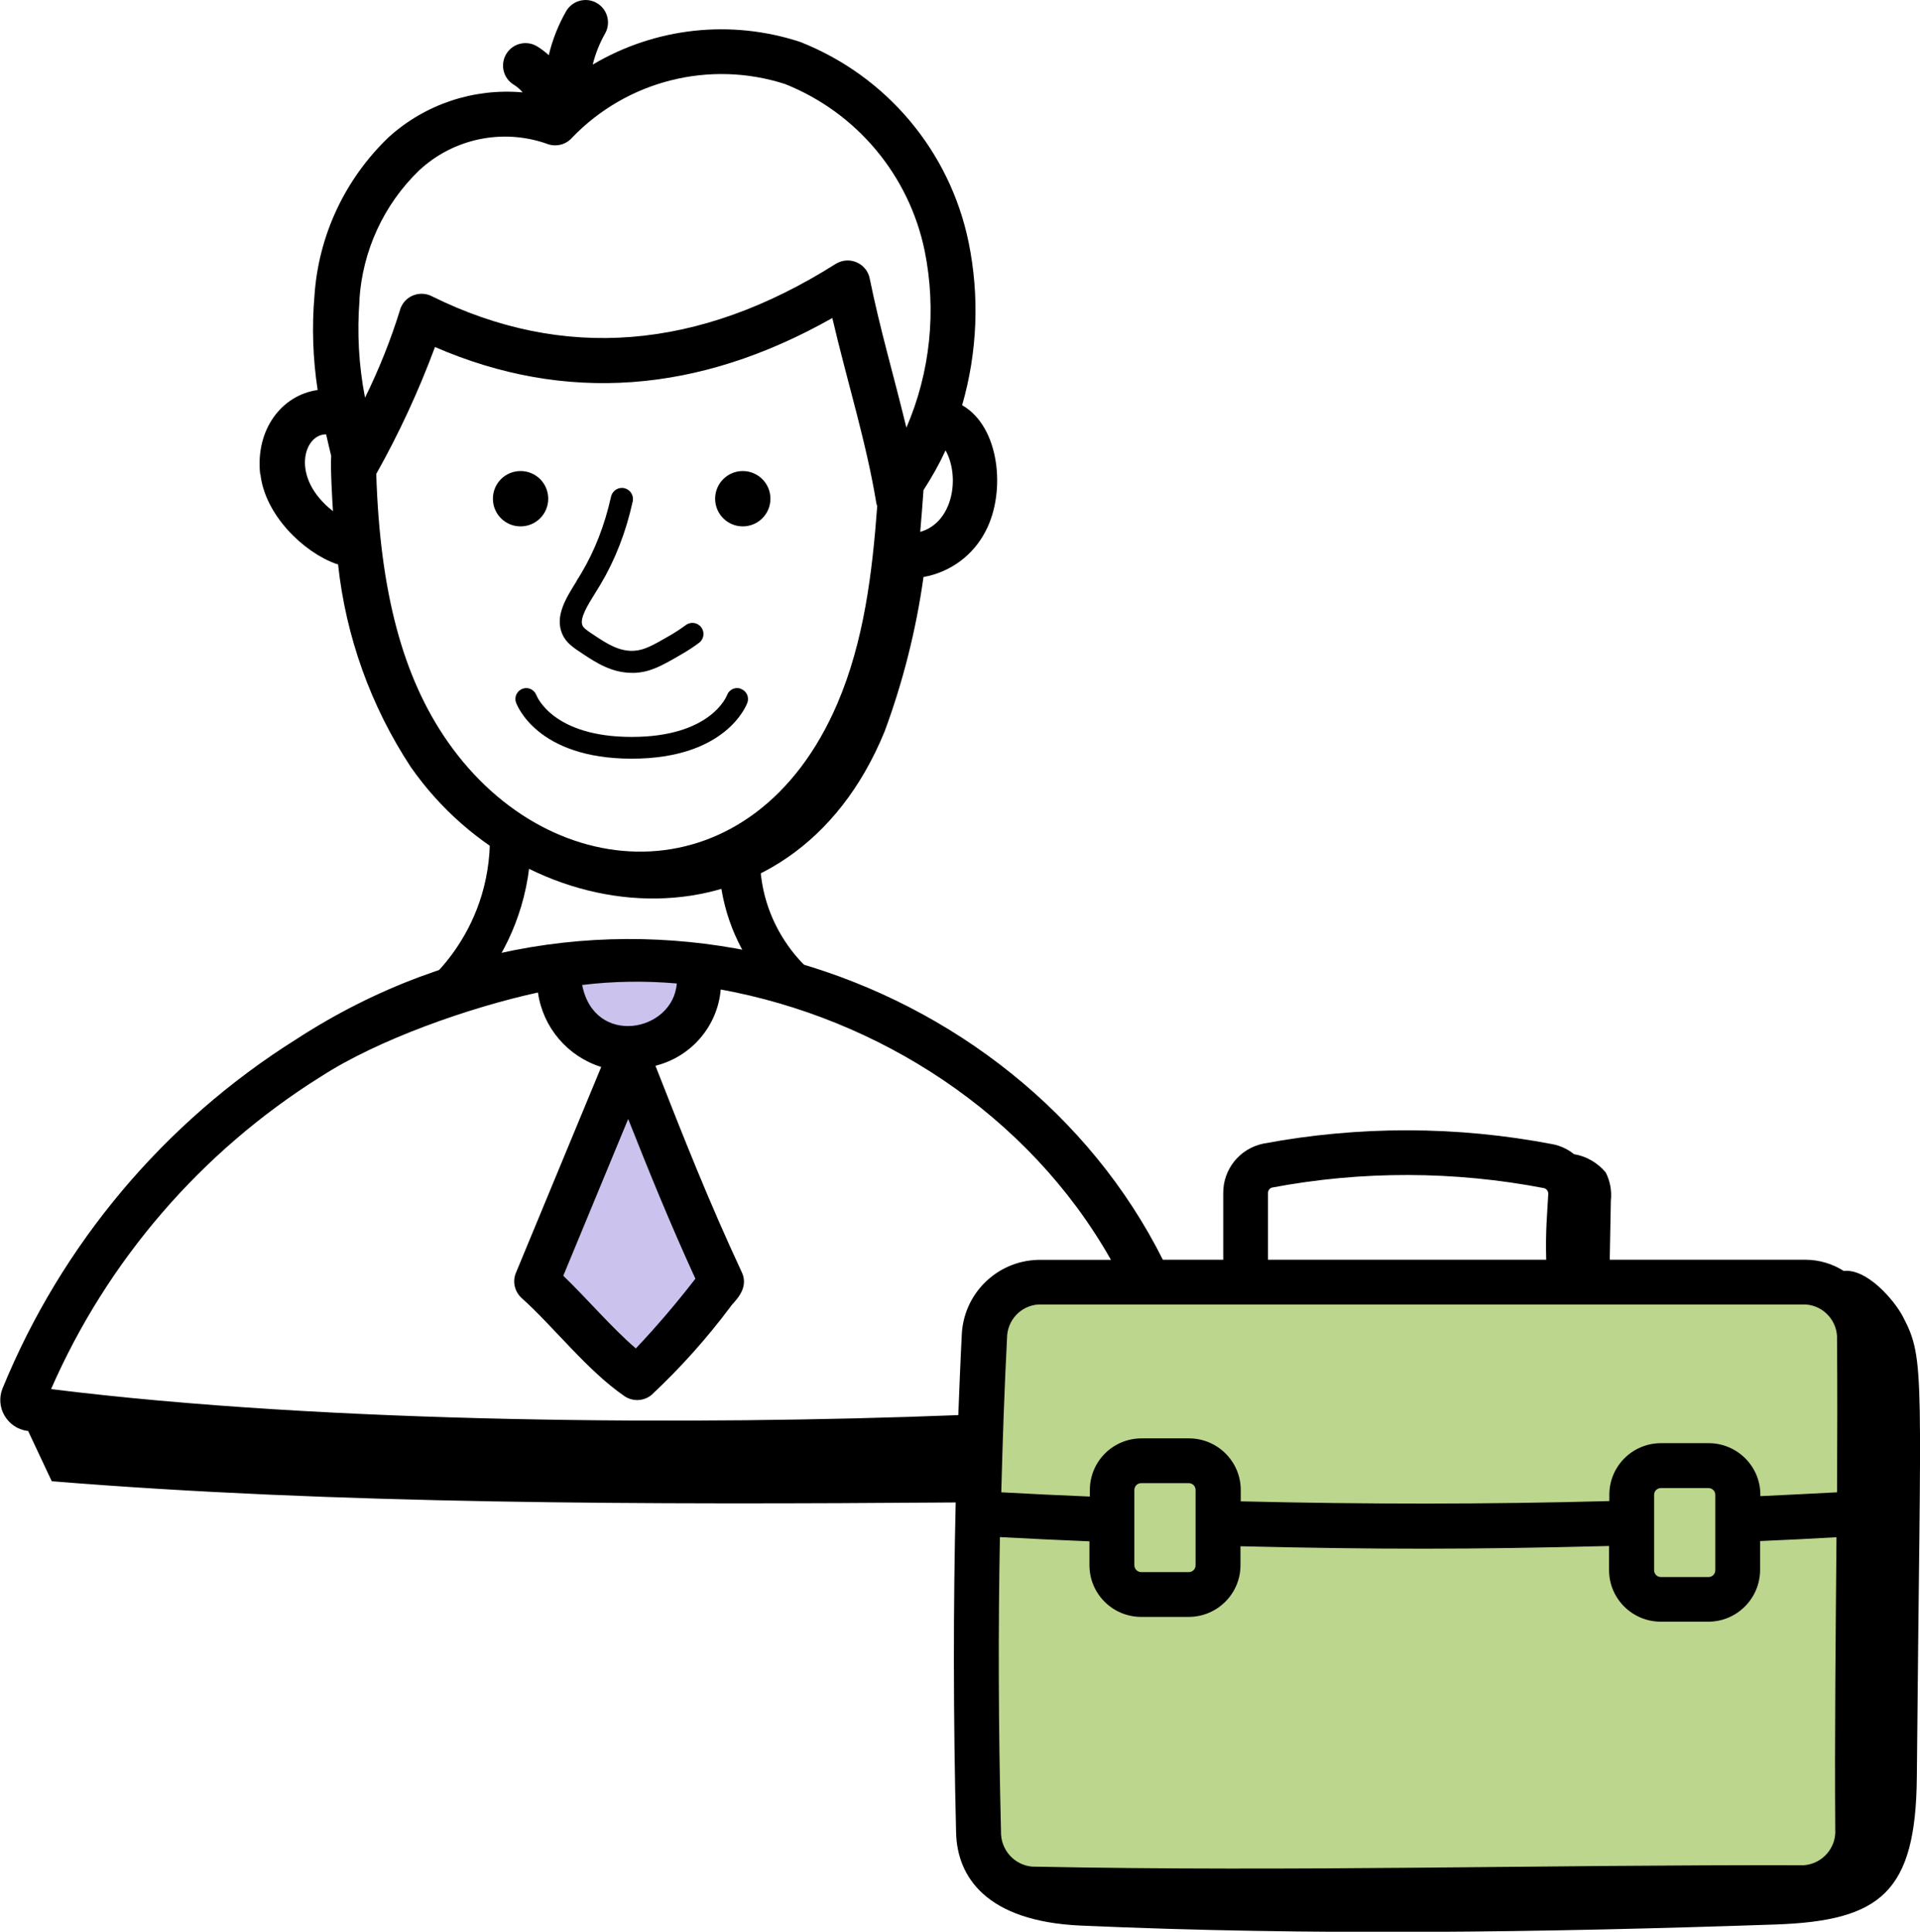
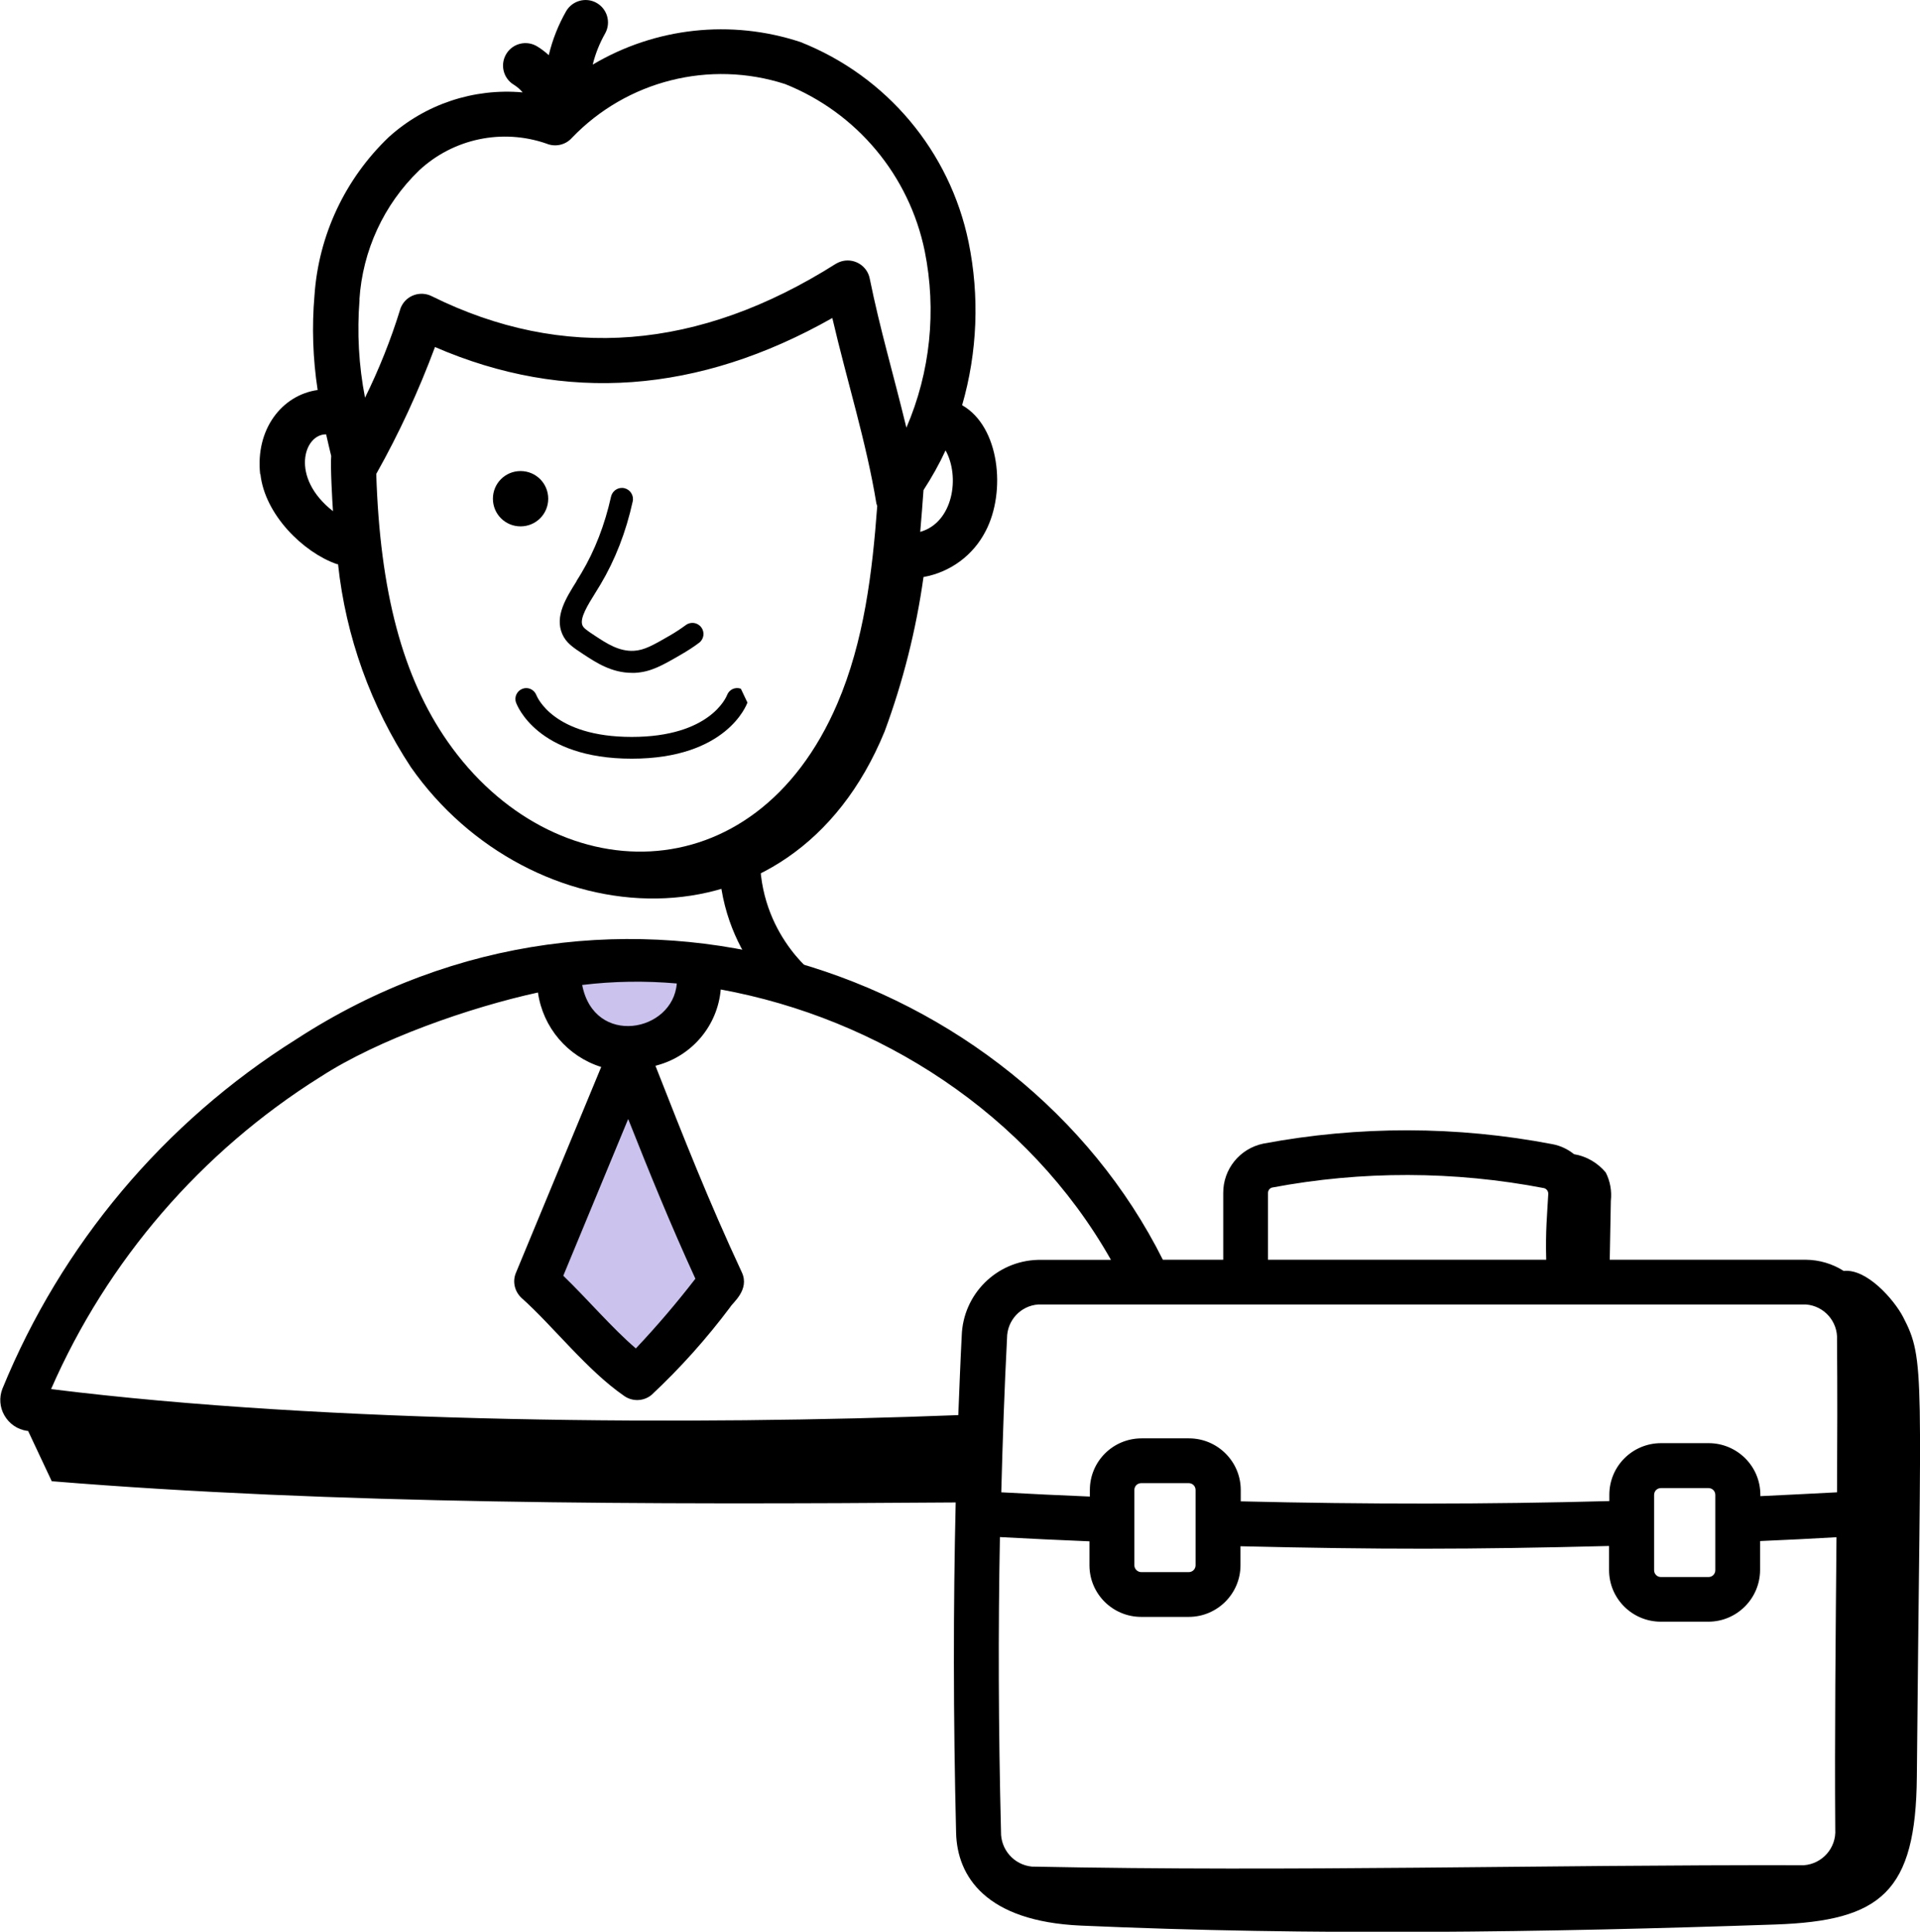
<svg xmlns="http://www.w3.org/2000/svg" id="Layer_2" viewBox="0 0 140.23 141.11">
  <defs>
    <style>.cls-1{fill:none;stroke:#000;stroke-miterlimit:10;stroke-width:3px;}.cls-2,.cls-3,.cls-4{stroke-width:0px;}.cls-3{fill:#cbc2ed;}.cls-4{fill:#bcd68d;}</style>
  </defs>
  <g id="_119">
-     <path id="Path_1817" class="cls-4" d="m95.26,93.2h35.2l5.3,3.64v16.64l1.15,19.95-5.11,5.22h-45.81l-13.04-1.05v-4.17l-2.48-21.42,1.41-17.73,4.56-1.09h18.82Z" />
    <path id="Path_1818" class="cls-3" d="m39.65,70.55l2.86,5.17,2.74,1.56-5.6,16.77,5.6,6.06,6.37-7.27-5.17-15.56,4.08-3.71v-3.02h-10.89Z" />
    <path id="Path_1783" class="cls-2" d="m19.02,34.63c.32,2.97,3.14,5.72,5.56,6.57.04.01.08,0,.11.02.57,5.29,2.39,10.37,5.32,14.82,8.6,12.31,27.74,14.14,34.6-2.61,1.35-3.65,2.3-7.43,2.84-11.28,1.96-.35,3.64-1.59,4.54-3.36,1.5-2.86,1.03-7.63-1.72-9.19,1.12-3.88,1.28-7.97.47-11.92-1.37-6.63-5.98-12.12-12.28-14.61-5.06-1.67-10.59-1.07-15.17,1.65.2-.81.51-1.58.92-2.3.43-.8.13-1.79-.66-2.22-.77-.42-1.74-.15-2.19.6-.58,1.01-1.01,2.1-1.28,3.23-.26-.24-.54-.45-.83-.63-.77-.48-1.78-.25-2.26.52-.48.77-.25,1.78.52,2.26.02.01.03.02.05.03.23.15.44.33.61.54-3.57-.32-7.12.86-9.78,3.27-3.18,3.04-5.12,7.16-5.42,11.55-.2,2.31-.12,4.63.23,6.92-2.62.37-4.55,2.88-4.2,6.14Zm42.14,16.76c-6.07,14.17-20.84,13.7-28.46,2.79-3.3-4.72-4.95-10.98-5.22-19.56,1.67-2.97,3.1-6.07,4.29-9.27,9.5,4.12,19.25,3.41,29.02-2.12,1.07,4.6,2.49,9.08,3.22,13.56.02.06.04.11.06.17-.36,4.85-.96,9.87-2.91,14.43Zm6.05-12.54c.09-1.04.17-2.06.24-3.05h0c.61-.94,1.15-1.9,1.61-2.9,1.07,1.92.56,5.26-1.84,5.95ZM26.25,21.89c.23-3.58,1.78-6.95,4.36-9.44,2.5-2.33,6.08-3.08,9.3-1.96.65.27,1.4.1,1.86-.42,4.01-4.18,10.06-5.71,15.57-3.93,5.24,2.09,9.07,6.68,10.2,12.21.87,4.33.41,8.83-1.34,12.89-1.01-4.15-1.91-7.12-2.68-10.9-.18-.89-1.05-1.46-1.94-1.28-.19.04-.38.12-.55.22-9.99,6.32-19.92,7.11-29.51,2.35-.81-.4-1.8-.07-2.2.74-.04.08-.08.17-.1.26-.68,2.2-1.54,4.35-2.56,6.42-.46-2.36-.59-4.76-.4-7.16Zm-2.43,9.84c.12.55.25,1.07.37,1.58-.07.69.08,3.34.13,4.03-3.16-2.47-2.12-5.64-.5-5.61h0Z" />
    <path id="Path_1784" class="cls-2" d="m1.95,104.52h.1s1.73,3.68,1.73,3.68c20.71,1.69,43.31,1.72,66.02,1.55-.18,7.64-.18,15.6.03,24.14.08,3.17,2.16,6.46,9.11,6.77,16.9.75,33.83.5,50.73-.08,7.71-.27,10.26-2.36,10.33-10.8.26-29.63.64-30.42-1-33.57-.66-1.27-2.66-3.56-4.34-3.37-.83-.53-1.79-.81-2.77-.82h-14.32c.03-1.44.05-2.87.08-4.31.08-.71-.05-1.43-.37-2.06-.59-.71-1.41-1.19-2.32-1.34-.46-.37-.99-.62-1.57-.73-6.98-1.34-14.15-1.35-21.13-.04-1.71.36-2.93,1.86-2.92,3.61v4.87h-4.41c-10.61-21.19-39.8-31.38-63.3-16.1-9.65,6.06-17.15,14.99-21.46,25.54-.24.63-.19,1.34.15,1.93.35.61.95,1.03,1.65,1.13Zm132.09,29.1c.09,1.36-.94,2.53-2.29,2.63h0c-19.94-.04-36.68.49-56.39.1-1.3-.13-2.28-1.24-2.25-2.55-.19-7.57-.21-14.68-.08-21.52,2.18.12,4.36.22,6.54.31v1.75c0,2.09,1.7,3.77,3.78,3.77h3.47c2.08,0,3.78-1.69,3.78-3.77v-1.39c10.06.24,16.83.24,26.92-.02v1.76c0,2.09,1.7,3.77,3.78,3.77h3.47c2.08,0,3.77-1.69,3.78-3.77v-2.12c1.86-.08,3.72-.17,5.58-.28-.06,7.1-.14,14.56-.09,21.33h0Zm-51.19-19.28v-5.5c0-.28.22-.5.5-.5h3.47c.28,0,.5.22.5.5v5.5c0,.28-.22.5-.5.5h-3.46c-.28,0-.5-.22-.51-.49,0,0,0,0,0,0Zm37.96-5.14c0-.28.22-.5.5-.5h3.47c.28,0,.5.22.5.5v5.5c0,.28-.22.5-.5.5h-3.47c-.28,0-.5-.22-.5-.5v-5.5Zm-28.2-22.05c0-.19.12-.35.29-.4,6.57-1.24,13.31-1.22,19.87.04.19.05.32.23.31.43-.08,1.51-.21,2.69-.15,4.8h-20.32v-4.87Zm39.29,8.14c1.33.1,2.34,1.25,2.27,2.58.03,3.59.02,7.36,0,11.14-1.87.1-3.73.19-5.6.28v-.1c0-2.09-1.7-3.77-3.78-3.77h-3.47c-2.09,0-3.78,1.68-3.78,3.77v.46c-8.81.24-17.84.24-26.92.02v-.83c0-2.08-1.7-3.77-3.78-3.77h-3.46c-2.09,0-3.78,1.68-3.78,3.77v.48c-2.16-.09-4.31-.19-6.47-.31.1-3.82.23-7.59.42-11.26,0-1.29.99-2.37,2.28-2.46h56.08Zm-82.47-23.45c-.28,3.57-6.03,4.65-6.91.11,2.29-.28,4.61-.31,6.91-.11Zm1.36,21.57l-.02.02c-1.36,1.76-2.8,3.45-4.33,5.07-1.73-1.48-3.54-3.61-5.3-5.31l4.74-11.45c1.57,3.96,3.06,7.63,4.91,11.67h0Zm-27.38-14.75c4.21-2.74,10.93-5.08,15.88-6.16.36,2.55,2.16,4.67,4.62,5.44l-6.23,15.04c-.27.64-.09,1.38.43,1.85,2.29,2.04,4.76,5.27,7.49,7.15.61.42,1.42.38,1.98-.08,2.11-1.97,4.03-4.12,5.76-6.43.15-.29,1.44-1.25.84-2.53-2.43-5.22-4.23-9.79-6.31-15.09.04-.01.08-.01.12-.03,2.56-.69,4.42-2.9,4.65-5.54,11.51,2.1,22.45,9.05,28.5,19.75h-5.33c-3.04.08-5.48,2.52-5.57,5.56-.1,1.9-.17,3.84-.25,5.78-19.15.75-45.98.63-66.26-1.9,4.11-9.4,10.97-17.35,19.66-22.8h0Z" />
-     <circle class="cls-2" cx="54.25" cy="36.43" r="2.02" />
    <path class="cls-2" d="m40.04,36.43c0-1.12-.9-2.02-2.02-2.02s-2.02.9-2.02,2.02.9,2.02,2.02,2.02,2.02-.9,2.02-2.02Z" />
    <path class="cls-2" d="m42.12,42.44c-.79,1.26-1.61,2.57-1.06,3.86.28.66.8,1,1.53,1.48.93.61,2.07,1.37,3.57,1.37.07,0,.14,0,.21,0,1.17-.06,2-.54,3.38-1.34.45-.26.89-.54,1.3-.85.36-.26.44-.77.17-1.13-.26-.36-.77-.44-1.13-.17-.37.27-.76.53-1.16.76-1.25.72-1.87,1.08-2.65,1.12-1.07.05-1.96-.53-2.81-1.09-.61-.4-.85-.57-.93-.77-.22-.52.4-1.5.94-2.37.13-.21.26-.42.38-.62,1.06-1.78,1.86-3.82,2.35-6.06.1-.44-.18-.87-.61-.97-.44-.1-.87.18-.97.61-.46,2.07-1.19,3.95-2.16,5.58-.12.2-.24.4-.37.6Z" />
-     <path class="cls-2" d="m54.11,50.31c-.41-.15-.86.06-1.01.47-.05.12-1.23,3.05-6.96,3.05s-6.91-2.93-6.96-3.04c-.15-.41-.6-.63-1.01-.48-.41.15-.63.6-.48,1.01.06.17,1.53,4.1,8.45,4.1s8.39-3.93,8.45-4.1c.14-.41-.07-.85-.48-1Z" />
+     <path class="cls-2" d="m54.11,50.31c-.41-.15-.86.06-1.01.47-.05.12-1.23,3.05-6.96,3.05s-6.91-2.93-6.96-3.04c-.15-.41-.6-.63-1.01-.48-.41.15-.63.6-.48,1.01.06.17,1.53,4.1,8.45,4.1s8.39-3.93,8.45-4.1Z" />
    <path class="cls-1" d="m58.5,72.29s-4.92-3.63-4.47-10.6" />
-     <path class="cls-1" d="m31.85,73.13s5.94-4.46,5.4-13.01" />
  </g>
</svg>